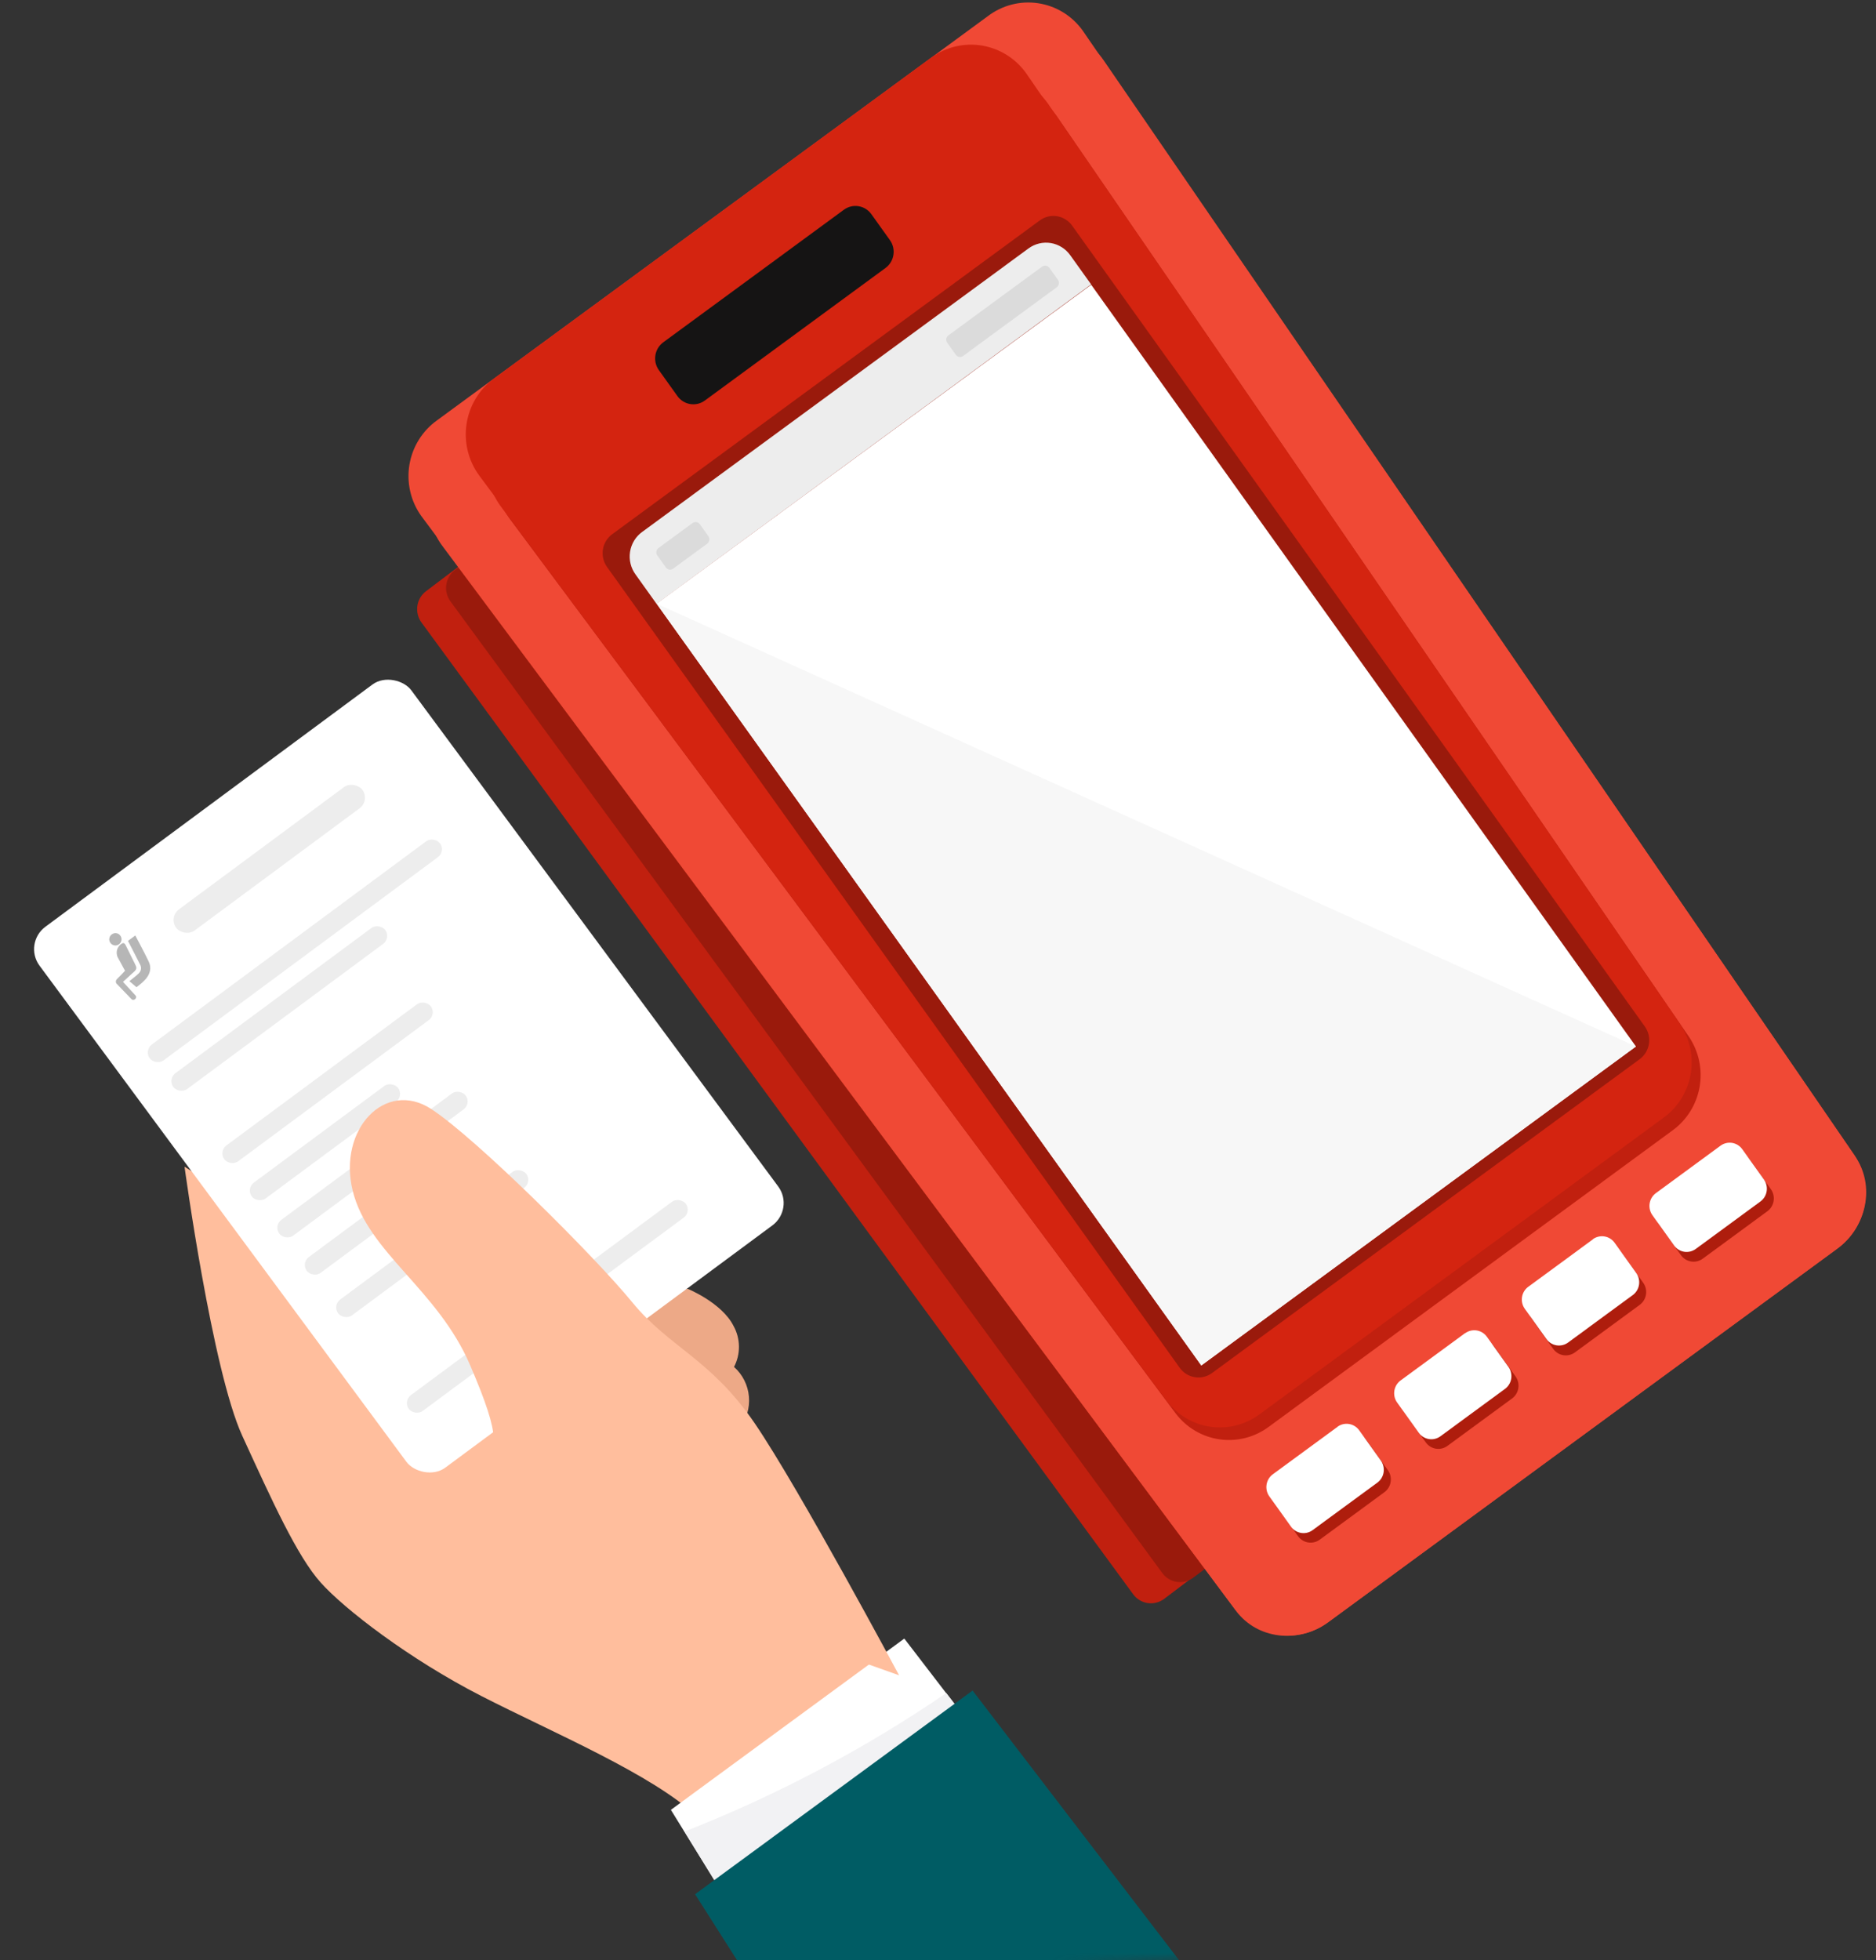
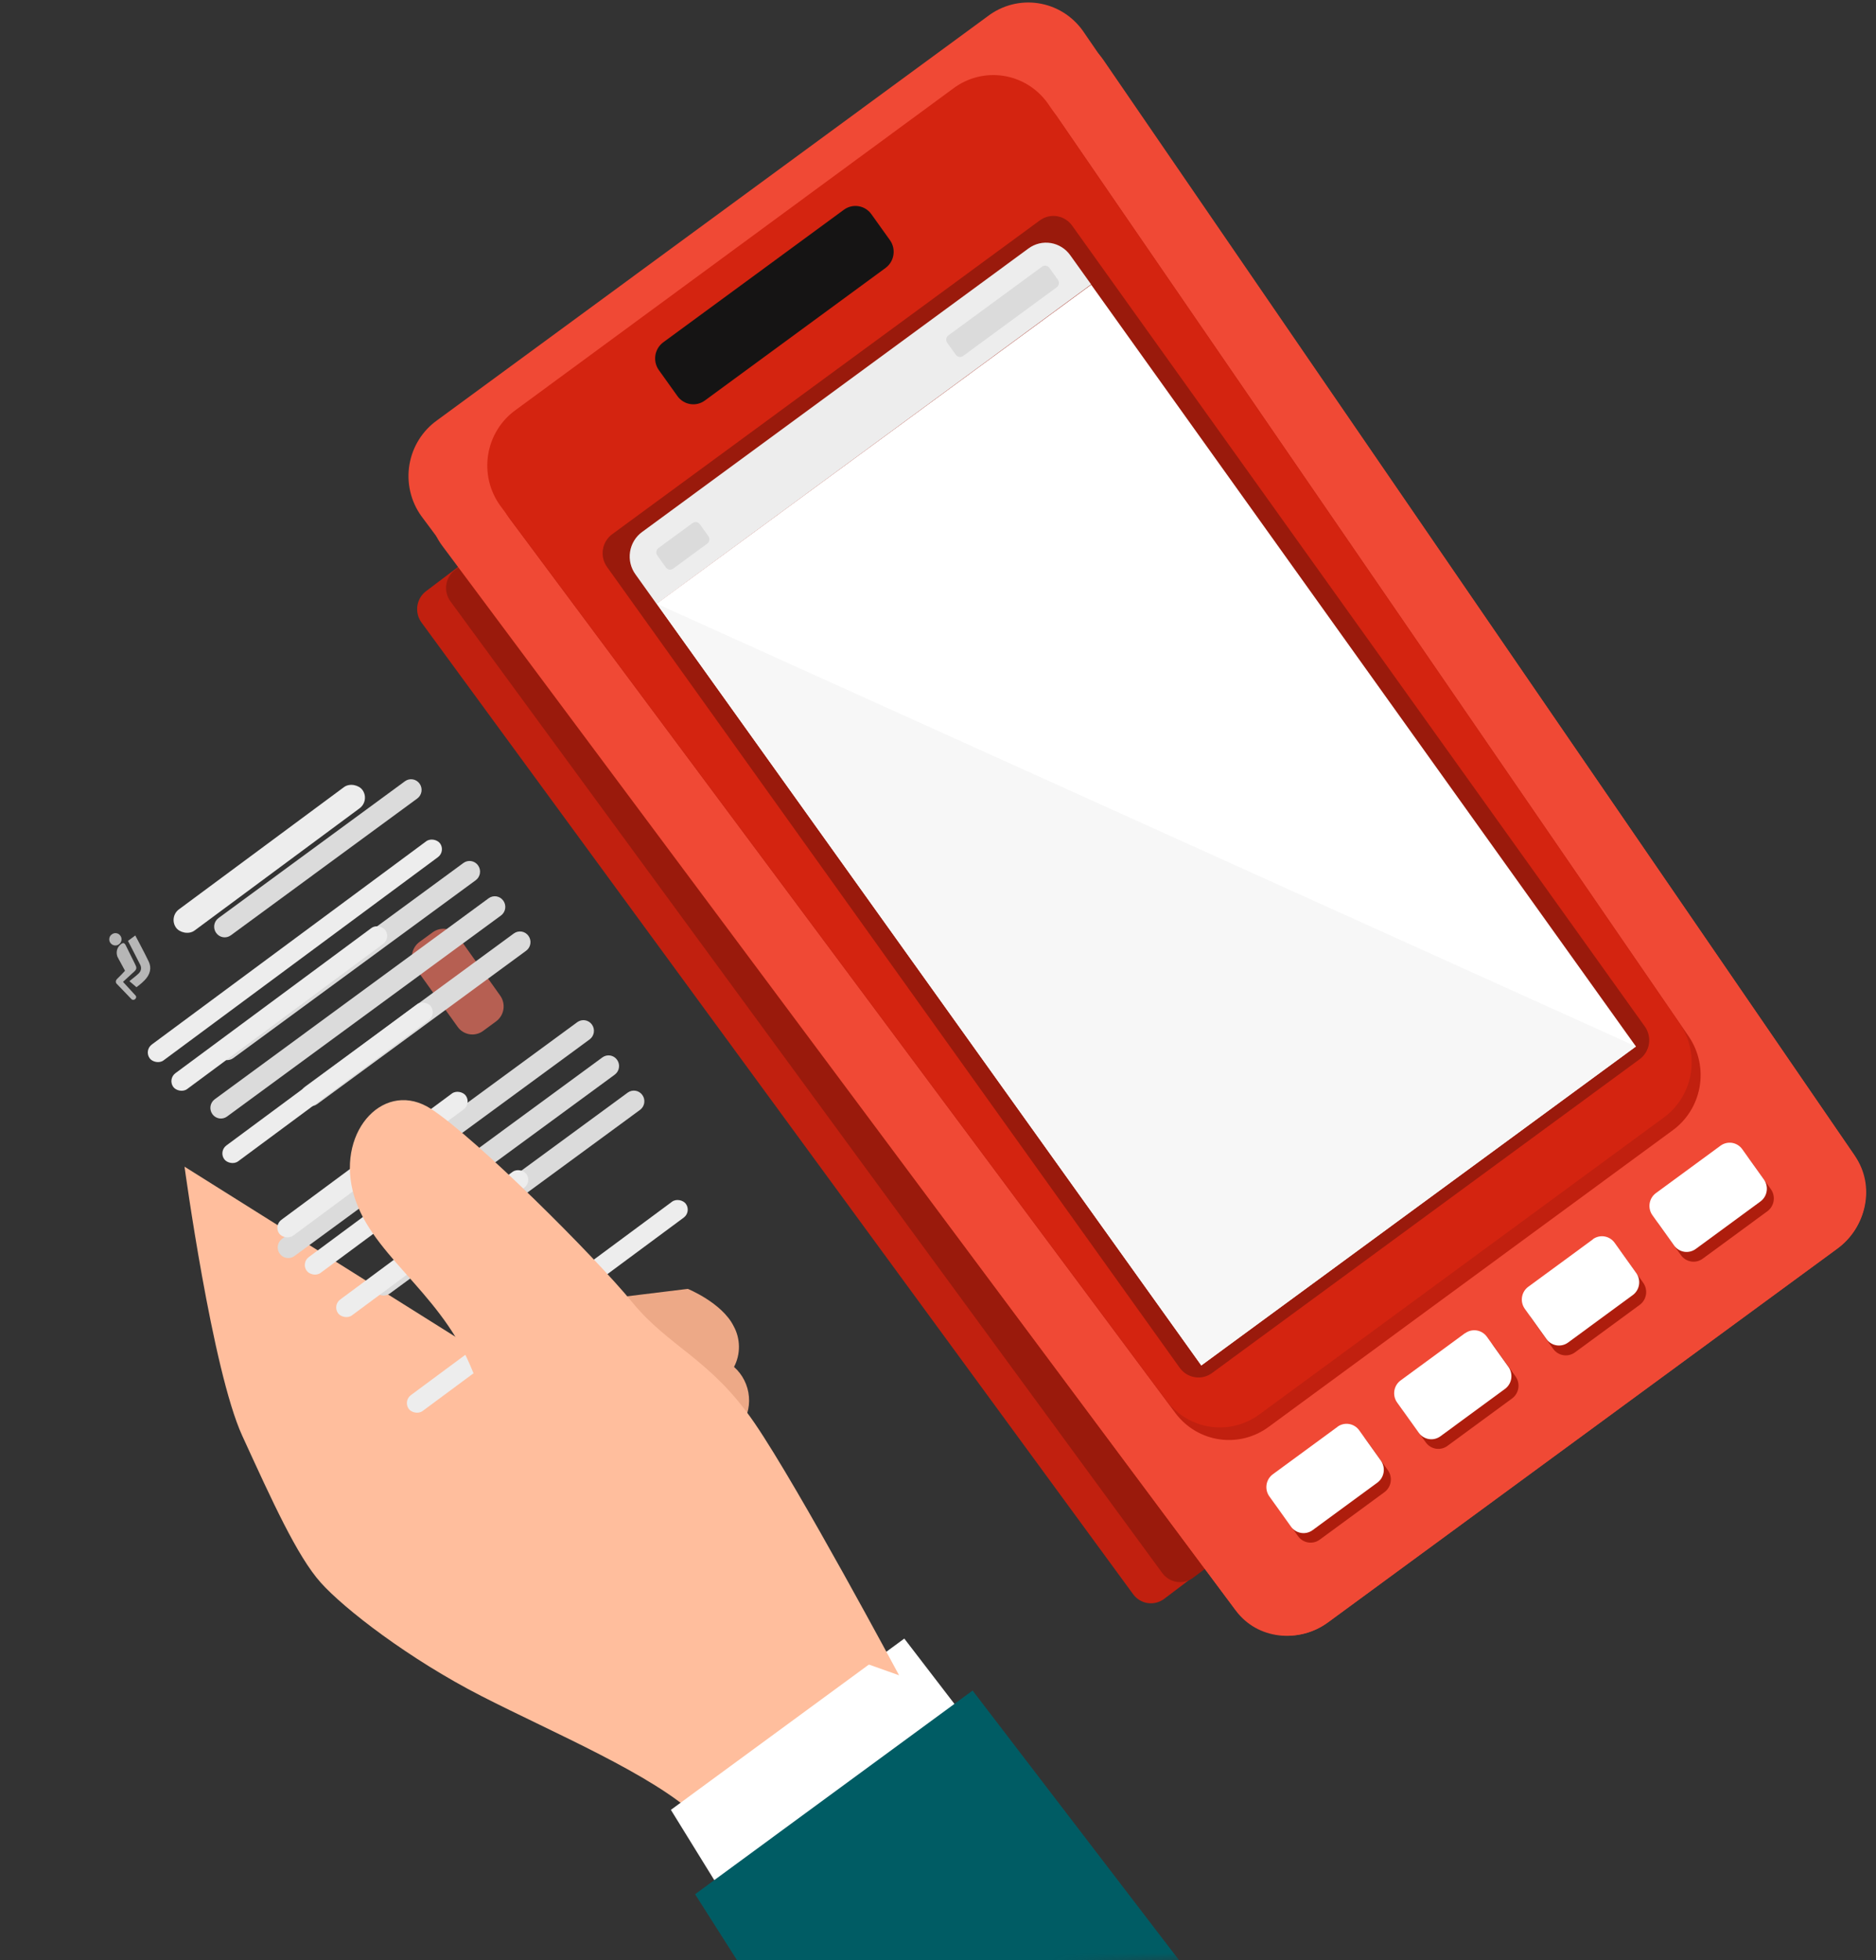
<svg xmlns="http://www.w3.org/2000/svg" width="135" height="141" viewBox="0 0 135 141" fill="none">
  <rect x="0" y="0" width="135" height="141" fill="#333333" stroke="none" />
  <g clip-path="url(#clip0_1095_68651)">
    <g clip-path="url(#clip1_1095_68651)">
      <path d="M83.784 115.009L87.377 112.291C87.545 112.166 87.687 112.007 87.795 111.826C87.903 111.644 87.974 111.443 88.005 111.234C88.036 111.024 88.026 110.811 87.975 110.606C87.924 110.4 87.834 110.207 87.709 110.037L36.485 40.127C36.231 39.785 35.854 39.56 35.436 39.5C35.018 39.441 34.594 39.551 34.256 39.807L30.662 42.525C30.494 42.651 30.352 42.809 30.244 42.99C30.137 43.172 30.065 43.373 30.035 43.582C30.004 43.792 30.014 44.005 30.065 44.211C30.116 44.416 30.206 44.609 30.33 44.779L81.555 114.699C81.81 115.038 82.188 115.262 82.606 115.32C83.024 115.378 83.447 115.266 83.784 115.009Z" fill="#C1200F" />
      <path d="M36.34 38.295L32.743 40.998C32.404 41.253 32.178 41.634 32.116 42.058C32.053 42.482 32.16 42.913 32.412 43.256L83.642 113.161C83.893 113.504 84.269 113.731 84.686 113.793C85.103 113.856 85.528 113.748 85.866 113.493L89.463 110.79C89.803 110.535 90.028 110.154 90.091 109.73C90.153 109.306 90.046 108.875 89.794 108.532L38.564 38.627C38.313 38.284 37.938 38.057 37.52 37.995C37.103 37.932 36.679 38.04 36.34 38.295Z" fill="#9A1A0C" />
      <path d="M95.609 116.672L132.177 89.847C133.219 89.112 133.935 87.994 134.172 86.731C134.408 85.469 134.147 84.163 133.444 83.094L77.913 2.2C77.535 1.673 77.057 1.228 76.507 0.89C75.957 0.552 75.346 0.329 74.709 0.233C74.073 0.137 73.424 0.17 72.8 0.331C72.176 0.492 71.59 0.777 71.076 1.17L31.473 30.221C30.945 30.593 30.495 31.068 30.15 31.618C29.805 32.168 29.572 32.782 29.464 33.424C29.356 34.066 29.376 34.724 29.522 35.358C29.667 35.992 29.937 36.59 30.314 37.117L88.898 115.798C89.683 116.8 90.823 117.452 92.077 117.616C93.33 117.779 94.597 117.44 95.609 116.672Z" fill="#F04935" />
      <path d="M95.61 116.673L132.179 89.848C134.357 88.249 134.95 85.287 133.501 83.191L79.415 4.331C77.936 2.175 74.888 1.757 72.652 3.399L33.049 32.45C30.822 34.087 30.257 37.153 31.815 39.248L88.95 115.881C90.469 117.917 93.432 118.272 95.61 116.673Z" fill="#F04935" />
-       <path d="M90.679 101.71L119.678 80.43C120.718 79.667 121.422 78.52 121.637 77.238C121.852 75.955 121.561 74.639 120.826 73.573L73.891 5.337C73.519 4.796 73.044 4.336 72.494 3.983C71.944 3.63 71.33 3.392 70.688 3.282C70.045 3.172 69.388 3.193 68.754 3.344C68.119 3.494 67.521 3.771 66.993 4.158L35.548 27.229C35.02 27.615 34.574 28.104 34.234 28.667C33.895 29.23 33.67 29.856 33.573 30.508C33.475 31.16 33.507 31.825 33.667 32.464C33.826 33.103 34.11 33.704 34.502 34.23L83.889 100.68C84.66 101.719 85.805 102.409 87.075 102.602C88.345 102.795 89.639 102.474 90.679 101.71Z" fill="#D42410" />
      <path d="M91.331 102.617L120.329 81.338C121.363 80.6 122.071 79.481 122.3 78.222C122.529 76.963 122.261 75.664 121.555 74.603L76.039 8.345C75.665 7.818 75.191 7.372 74.644 7.033C74.098 6.694 73.49 6.469 72.856 6.371C72.222 6.272 71.576 6.303 70.954 6.46C70.331 6.618 69.746 6.899 69.232 7.288L37.771 30.384C37.245 30.757 36.799 31.233 36.457 31.783C36.115 32.333 35.885 32.946 35.78 33.587C35.675 34.228 35.697 34.884 35.845 35.516C35.993 36.148 36.265 36.743 36.643 37.268L84.621 101.7C85.398 102.711 86.536 103.373 87.79 103.544C89.044 103.716 90.315 103.383 91.331 102.617Z" fill="#C1200F" />
      <path d="M90.679 101.709L119.677 80.429C120.714 79.692 121.423 78.573 121.654 77.313C121.885 76.053 121.618 74.752 120.912 73.689L75.397 7.431C75.022 6.904 74.547 6.458 74 6.119C73.453 5.78 72.845 5.555 72.211 5.457C71.577 5.358 70.93 5.389 70.307 5.546C69.685 5.704 69.099 5.985 68.585 6.374L37.12 29.485C36.595 29.858 36.149 30.334 35.807 30.884C35.466 31.435 35.236 32.048 35.131 32.689C35.026 33.33 35.048 33.985 35.196 34.617C35.344 35.249 35.615 35.844 35.993 36.369L83.975 100.796C84.751 101.807 85.888 102.468 87.141 102.639C88.395 102.81 89.665 102.476 90.679 101.709Z" fill="#D42410" />
      <path d="M44.055 38.429L74.827 15.855C75.572 15.308 76.613 15.476 77.152 16.23L118.364 73.841C118.903 74.595 118.736 75.649 117.991 76.196L87.22 98.77C86.475 99.316 85.434 99.148 84.894 98.394L43.682 40.783C43.143 40.029 43.31 38.975 44.055 38.429Z" fill="#9A1A0C" />
      <path d="M124.309 83.115L119.658 86.527C119.416 86.704 119.254 86.971 119.207 87.268C119.16 87.566 119.232 87.87 119.406 88.114L120.963 90.291C121.138 90.535 121.401 90.699 121.695 90.746C121.989 90.794 122.29 90.721 122.531 90.544L127.183 87.132C127.424 86.955 127.586 86.688 127.633 86.391C127.68 86.093 127.609 85.788 127.434 85.544L125.877 83.368C125.703 83.124 125.441 82.961 125.148 82.914C124.855 82.867 124.556 82.939 124.316 83.116L124.309 83.115Z" fill="#AE1D0D" />
      <path d="M115.126 89.853L110.463 93.273C110.222 93.45 110.061 93.715 110.014 94.012C109.967 94.308 110.038 94.611 110.212 94.854L111.77 97.031C111.944 97.275 112.207 97.439 112.501 97.487C112.795 97.534 113.096 97.461 113.337 97.284L117.997 93.866C118.238 93.689 118.4 93.423 118.447 93.125C118.494 92.827 118.422 92.523 118.248 92.279L116.691 90.102C116.517 89.859 116.255 89.696 115.962 89.649C115.669 89.601 115.37 89.674 115.129 89.85L115.126 89.853Z" fill="#AE1D0D" />
      <path d="M105.945 96.589L101.293 100.002C101.174 100.089 101.073 100.199 100.996 100.326C100.919 100.452 100.868 100.593 100.845 100.74C100.821 100.887 100.827 101.037 100.861 101.181C100.895 101.326 100.957 101.462 101.043 101.582L102.6 103.759C102.686 103.88 102.795 103.982 102.92 104.059C103.045 104.137 103.184 104.189 103.329 104.213C103.474 104.236 103.622 104.23 103.765 104.196C103.908 104.161 104.042 104.098 104.161 104.011L108.813 100.599C109.053 100.423 109.214 100.157 109.261 99.861C109.308 99.564 109.237 99.261 109.063 99.018L107.506 96.841C107.331 96.597 107.068 96.433 106.774 96.386C106.48 96.338 106.179 96.411 105.938 96.588L105.945 96.589Z" fill="#AE1D0D" />
      <path d="M92.099 106.744L96.754 103.329C97.255 102.962 97.954 103.074 98.316 103.58L99.876 105.761C100.238 106.267 100.126 106.975 99.625 107.342L94.97 110.757C94.47 111.124 93.771 111.011 93.409 110.505L91.849 108.325C91.487 107.818 91.599 107.111 92.099 106.744Z" fill="#AE1D0D" />
      <path d="M114.627 89.154L109.976 92.566C109.735 92.742 109.574 93.008 109.527 93.304C109.48 93.601 109.552 93.904 109.725 94.147L111.283 96.323C111.456 96.567 111.719 96.73 112.011 96.777C112.304 96.824 112.604 96.752 112.844 96.575L117.495 93.163C117.737 92.986 117.899 92.719 117.946 92.422C117.993 92.124 117.921 91.82 117.747 91.576L116.19 89.399C116.015 89.155 115.752 88.991 115.458 88.944C115.164 88.896 114.863 88.969 114.622 89.146L114.627 89.154Z" fill="white" />
      <path d="M105.442 95.891L100.79 99.303C100.549 99.48 100.387 99.746 100.34 100.044C100.293 100.342 100.364 100.646 100.539 100.89L102.096 103.067C102.27 103.31 102.532 103.473 102.825 103.52C103.118 103.568 103.417 103.495 103.657 103.319L108.313 99.904C108.549 99.726 108.707 99.46 108.751 99.165C108.795 98.869 108.723 98.569 108.549 98.328L107 96.162C106.825 95.918 106.562 95.754 106.268 95.707C105.974 95.66 105.673 95.732 105.432 95.909L105.442 95.891Z" fill="white" />
      <path d="M96.246 102.642L91.594 106.054C91.353 106.231 91.191 106.498 91.144 106.796C91.097 107.093 91.168 107.398 91.343 107.642L92.9 109.819C92.986 109.939 93.095 110.041 93.22 110.119C93.345 110.196 93.484 110.248 93.629 110.272C93.774 110.295 93.922 110.29 94.065 110.255C94.207 110.22 94.342 110.158 94.461 110.07L99.117 106.655C99.358 106.478 99.52 106.212 99.567 105.914C99.614 105.616 99.542 105.312 99.368 105.068L97.811 102.891C97.636 102.647 97.373 102.483 97.079 102.436C96.785 102.388 96.484 102.461 96.243 102.638L96.246 102.642Z" fill="white" />
      <path d="M46.215 38.261L74.016 17.869C74.477 17.531 75.052 17.392 75.614 17.483C76.176 17.574 76.679 17.888 77.013 18.355L78.52 20.459L47.248 43.442L45.74 41.333C45.569 41.101 45.445 40.837 45.376 40.556C45.307 40.275 45.294 39.982 45.339 39.696C45.383 39.41 45.483 39.135 45.634 38.889C45.784 38.642 45.982 38.429 46.215 38.261Z" fill="#EDEDED" />
      <path d="M78.524 20.483L117.723 75.279L86.447 98.223L47.248 43.427L78.524 20.483Z" fill="white" />
      <path d="M47.73 24.624L60.728 15.088C61.362 14.624 62.246 14.766 62.705 15.407L64.041 17.275C64.499 17.915 64.357 18.811 63.724 19.276L50.725 28.811C50.092 29.276 49.207 29.133 48.749 28.493L47.413 26.625C46.955 25.985 47.096 25.089 47.73 24.624Z" fill="#151414" />
      <path d="M47.385 39.423L49.835 37.626C50.004 37.502 50.24 37.54 50.362 37.711L50.979 38.573C51.101 38.744 51.063 38.983 50.894 39.106L48.444 40.904C48.275 41.028 48.039 40.99 47.917 40.819L47.3 39.957C47.178 39.786 47.216 39.547 47.385 39.423Z" fill="#DBDBDB" />
      <path d="M47.252 43.426L86.449 98.223L117.725 75.278L47.252 43.426Z" fill="#F7F7F7" />
      <path d="M68.249 24.125L74.987 19.182C75.156 19.058 75.392 19.096 75.514 19.267L76.131 20.13C76.253 20.3 76.215 20.539 76.047 20.663L69.308 25.606C69.139 25.73 68.903 25.692 68.781 25.521L68.164 24.659C68.042 24.488 68.08 24.249 68.249 24.125Z" fill="#DBDBDB" />
      <path d="M123.813 82.415L119.161 85.828C118.92 86.005 118.758 86.271 118.711 86.569C118.664 86.867 118.736 87.171 118.91 87.415L120.467 89.592C120.641 89.835 120.903 89.998 121.196 90.046C121.489 90.093 121.788 90.02 122.029 89.844L126.684 86.429C126.924 86.253 127.086 85.987 127.132 85.691C127.179 85.394 127.108 85.091 126.934 84.848L125.377 82.671C125.291 82.55 125.183 82.448 125.057 82.369C124.932 82.291 124.793 82.238 124.648 82.214C124.502 82.191 124.354 82.196 124.211 82.231C124.067 82.265 123.932 82.328 123.813 82.415Z" fill="white" />
      <mask id="mask0_1095_68651" style="mask-type:luminance" maskUnits="userSpaceOnUse" x="-42" y="-57" width="299" height="209">
        <path d="M-41.027 -31.634L240.98 -56.75L256.678 125.9L-25.329 151.016L-41.027 -31.634Z" fill="white" />
      </mask>
      <g mask="url(#mask0_1095_68651)">
        <path d="M49.497 92.716C49.497 92.716 51.951 93.719 52.785 95.381C53.035 95.83 53.169 96.335 53.175 96.851C53.182 97.366 53.06 97.875 52.821 98.331C53.438 98.875 53.823 99.641 53.894 100.467C53.965 101.293 53.717 102.115 53.202 102.76C51.395 105.318 43.747 100.424 43.747 100.424L42.321 93.594L49.497 92.716Z" fill="#EDA987" />
        <path d="M13.279 83.926C13.279 83.926 15.271 98.567 17.433 103.284C19.596 108.001 21.379 111.941 23.077 113.842C24.775 115.742 29.436 119.34 34.628 121.999C39.82 124.657 46.978 127.649 50.201 130.708C53.424 133.768 64.962 121.104 64.962 121.104L57.523 111.699" fill="#FFBE9D" />
        <path d="M32.977 67.376C32.878 67.233 32.752 67.111 32.606 67.017C32.46 66.924 32.297 66.86 32.127 66.831C31.956 66.802 31.782 66.807 31.614 66.846C31.445 66.885 31.286 66.958 31.145 67.06L30.196 67.753C30.055 67.854 29.935 67.982 29.843 68.13C29.75 68.278 29.688 68.443 29.659 68.615C29.63 68.787 29.634 68.964 29.673 69.134C29.711 69.304 29.782 69.466 29.882 69.608L32.923 73.853C33.022 73.996 33.148 74.118 33.294 74.211C33.44 74.304 33.603 74.367 33.773 74.397C33.944 74.426 34.118 74.421 34.286 74.382C34.455 74.343 34.614 74.271 34.754 74.169L35.703 73.471C35.984 73.264 36.172 72.953 36.227 72.606C36.281 72.258 36.198 71.903 35.994 71.619" fill="#B65F52" />
        <path d="M15.723 66.042L29.139 56.201C29.476 55.953 29.948 56.029 30.192 56.371L30.195 56.374C30.44 56.716 30.364 57.194 30.026 57.442L16.611 67.283C16.273 67.531 15.801 67.455 15.557 67.113L15.554 67.109C15.31 66.768 15.385 66.29 15.723 66.042Z" fill="#DBDBDB" />
        <path d="M15.902 74.876L33.346 62.08C33.683 61.832 34.155 61.908 34.4 62.249L34.402 62.253C34.647 62.595 34.571 63.073 34.233 63.321L16.79 76.117C16.452 76.365 15.98 76.289 15.735 75.947L15.733 75.943C15.488 75.602 15.564 75.124 15.902 74.876Z" fill="#DBDBDB" />
        <path d="M15.452 79.077L35.162 64.618C35.5 64.37 35.972 64.446 36.216 64.788L36.219 64.791C36.463 65.133 36.388 65.611 36.05 65.859L16.339 80.318C16.002 80.566 15.53 80.49 15.285 80.148L15.283 80.144C15.038 79.802 15.114 79.325 15.452 79.077Z" fill="#DBDBDB" />
        <path d="M21.935 78.184L36.974 67.151C37.312 66.903 37.784 66.979 38.029 67.321L38.031 67.325C38.276 67.666 38.2 68.144 37.862 68.392L22.823 79.425C22.485 79.673 22.013 79.597 21.768 79.255L21.766 79.251C21.521 78.909 21.597 78.432 21.935 78.184Z" fill="#DBDBDB" />
        <path d="M20.298 89.114L41.541 73.531C41.879 73.283 42.35 73.359 42.595 73.701L42.598 73.704C42.842 74.046 42.766 74.524 42.429 74.772L21.186 90.356C20.848 90.603 20.376 90.527 20.132 90.186L20.129 90.182C19.884 89.84 19.96 89.362 20.298 89.114Z" fill="#DBDBDB" />
        <path d="M27.591 87.625L43.349 76.065C43.687 75.817 44.159 75.893 44.404 76.235L44.406 76.239C44.651 76.58 44.575 77.058 44.237 77.306L28.479 88.866C28.141 89.114 27.669 89.038 27.425 88.696L27.422 88.692C27.178 88.351 27.253 87.873 27.591 87.625Z" fill="#DBDBDB" />
        <path d="M27.16 91.811L45.17 78.599C45.508 78.351 45.979 78.427 46.224 78.769L46.227 78.773C46.471 79.115 46.395 79.592 46.058 79.84L28.048 93.052C27.71 93.3 27.238 93.224 26.994 92.882L26.991 92.878C26.747 92.536 26.823 92.058 27.16 91.811Z" fill="#DBDBDB" />
        <path d="M70.06 124.365L65.074 117.872L48.278 130.193L52.668 137.3L70.06 124.365Z" fill="white" />
        <path d="M30.521 80.703C29.352 80.159 27.001 82.061 27.46 83.655C27.919 85.249 29.849 88.203 30.756 88.951C31.664 89.7 34.595 86.831 35.176 85.705C35.756 84.58 31.669 81.267 30.521 80.703Z" fill="#F2F2F4" />
-         <path d="M70.065 124.35L52.668 137.285L49.257 131.754C55.884 129.157 62.204 125.815 68.098 121.792L70.065 124.35Z" fill="#F2F2F4" />
        <path d="M96.173 155.796L69.99 121.611L50.018 136.262L73.63 173.38L96.173 155.796Z" fill="#005C64" />
-         <rect width="33.235" height="48.453" rx="2" transform="matrix(0.805 -0.596 0.594 0.803 1.656 67.859)" fill="white" />
        <g clip-path="url(#clip2_1095_68651)">
          <path d="M7.947 67.831C7.913 67.785 7.888 67.733 7.874 67.677C7.86 67.622 7.858 67.564 7.867 67.507C7.874 67.45 7.894 67.395 7.923 67.345C7.953 67.296 7.993 67.252 8.04 67.219C8.142 67.143 8.252 67.113 8.369 67.13C8.486 67.146 8.582 67.204 8.657 67.306C8.692 67.352 8.718 67.405 8.733 67.462C8.747 67.519 8.75 67.578 8.74 67.636C8.732 67.694 8.712 67.75 8.682 67.8C8.651 67.85 8.611 67.893 8.563 67.927C8.517 67.962 8.464 67.988 8.408 68.001C8.352 68.015 8.293 68.017 8.236 68.007C8.179 67.999 8.123 67.979 8.074 67.948C8.024 67.918 7.981 67.878 7.947 67.831Z" fill="#B6B6B6" />
          <path d="M8.456 70.39C8.417 70.428 8.386 70.46 8.366 70.501C8.345 70.539 8.335 70.581 8.337 70.624C8.338 70.666 8.351 70.708 8.374 70.744L9.226 71.629L9.441 71.854C9.454 71.869 9.469 71.882 9.485 71.894C9.498 71.904 9.512 71.911 9.527 71.916C9.558 71.927 9.59 71.929 9.622 71.922C9.655 71.915 9.687 71.901 9.714 71.88C9.741 71.859 9.763 71.833 9.778 71.802C9.808 71.742 9.804 71.678 9.768 71.628L8.94 70.727L8.851 70.631L8.949 70.541L9.512 70.023L9.654 69.895C9.694 69.859 9.73 69.82 9.761 69.776C9.815 69.696 9.823 69.624 9.792 69.523C9.762 69.43 9.691 69.31 9.64 69.196L9.47 68.854L9.131 68.169L9.048 68.001C9.026 67.955 8.996 67.913 8.96 67.879C8.947 67.866 8.931 67.856 8.914 67.849C8.897 67.843 8.878 67.841 8.86 67.842C8.822 67.845 8.775 67.868 8.731 67.899C8.547 68.03 8.412 68.247 8.4 68.481C8.392 68.599 8.411 68.717 8.454 68.827C8.48 68.885 8.509 68.941 8.541 68.995L8.635 69.166L8.997 69.831C8.862 69.99 8.711 70.133 8.565 70.281L8.456 70.39Z" fill="#B6B6B6" />
          <path d="M9.735 67.294L9.209 67.684L9.422 68.094L9.437 68.124L9.574 68.391C9.746 68.723 9.922 69.067 10.093 69.408C10.201 69.623 10.155 69.862 9.974 70.031C9.88 70.119 9.761 70.229 9.311 70.582L9.822 71.016C10.189 70.742 10.354 70.567 10.395 70.526C10.812 70.109 10.921 69.627 10.702 69.17C10.517 68.782 10.315 68.395 10.115 68.015C10.049 67.888 9.982 67.761 9.916 67.633C9.913 67.628 9.909 67.624 9.906 67.618L9.735 67.294Z" fill="#B6B6B6" />
        </g>
        <rect width="16.648" height="1.895" rx="0.948" transform="matrix(0.805 -0.596 0.594 0.803 12.113 65.981)" fill="#EDEDED" />
        <rect width="25.95" height="1.421" rx="0.71" transform="matrix(0.805 -0.596 0.594 0.803 10.352 75.562)" fill="#EDEDED" />
        <rect width="24.763" height="1.421" rx="0.71" transform="matrix(0.805 -0.596 0.594 0.803 28.996 100.783)" fill="#EDEDED" />
        <rect width="18.945" height="1.421" rx="0.711" transform="matrix(0.805 -0.596 0.594 0.803 12.051 77.624)" fill="#EDEDED" />
        <rect width="18.463" height="1.421" rx="0.711" transform="matrix(0.805 -0.596 0.594 0.803 15.719 82.823)" fill="#EDEDED" />
-         <rect width="13.085" height="1.421" rx="0.711" transform="matrix(0.805 -0.596 0.594 0.803 17.695 85.496)" fill="#EDEDED" />
        <rect width="16.666" height="1.421" rx="0.711" transform="matrix(0.805 -0.596 0.594 0.803 19.676 88.172)" fill="#EDEDED" />
        <rect width="12.524" height="1.421" rx="0.711" transform="matrix(0.805 -0.596 0.594 0.803 21.652 90.849)" fill="#EDEDED" />
        <rect width="16.825" height="1.421" rx="0.711" transform="matrix(0.805 -0.596 0.594 0.803 23.91 93.905)" fill="#EDEDED" />
        <path d="M64.699 120.513C64.699 120.513 57.506 107.074 54.324 102.405C51.143 97.736 48.172 96.945 45.489 93.67C42.806 90.395 34.321 81.931 31.034 79.779C27.747 77.627 24.291 81.228 25.383 85.666C26.475 90.104 31.48 92.737 33.824 98.19C36.168 103.643 35.726 104.166 34.735 105.923C33.745 107.68 32.179 108.145 30.634 108.407" fill="#FFBE9D" />
      </g>
    </g>
  </g>
  <defs>
    <clipPath id="clip0_1095_68651">
      <rect width="135" height="141" rx="16" transform="matrix(-1 0 0 1 135 0)" fill="white" />
    </clipPath>
    <clipPath id="clip1_1095_68651">
      <rect width="164.683" height="183.371" fill="white" transform="matrix(-0.996 0.089 0.086 0.996 122.957 -46.377)" />
    </clipPath>
    <clipPath id="clip2_1095_68651">
      <rect width="4.746" height="4.748" fill="white" transform="matrix(0.805 -0.596 0.594 0.803 5.926 68.784)" />
    </clipPath>
  </defs>
</svg>